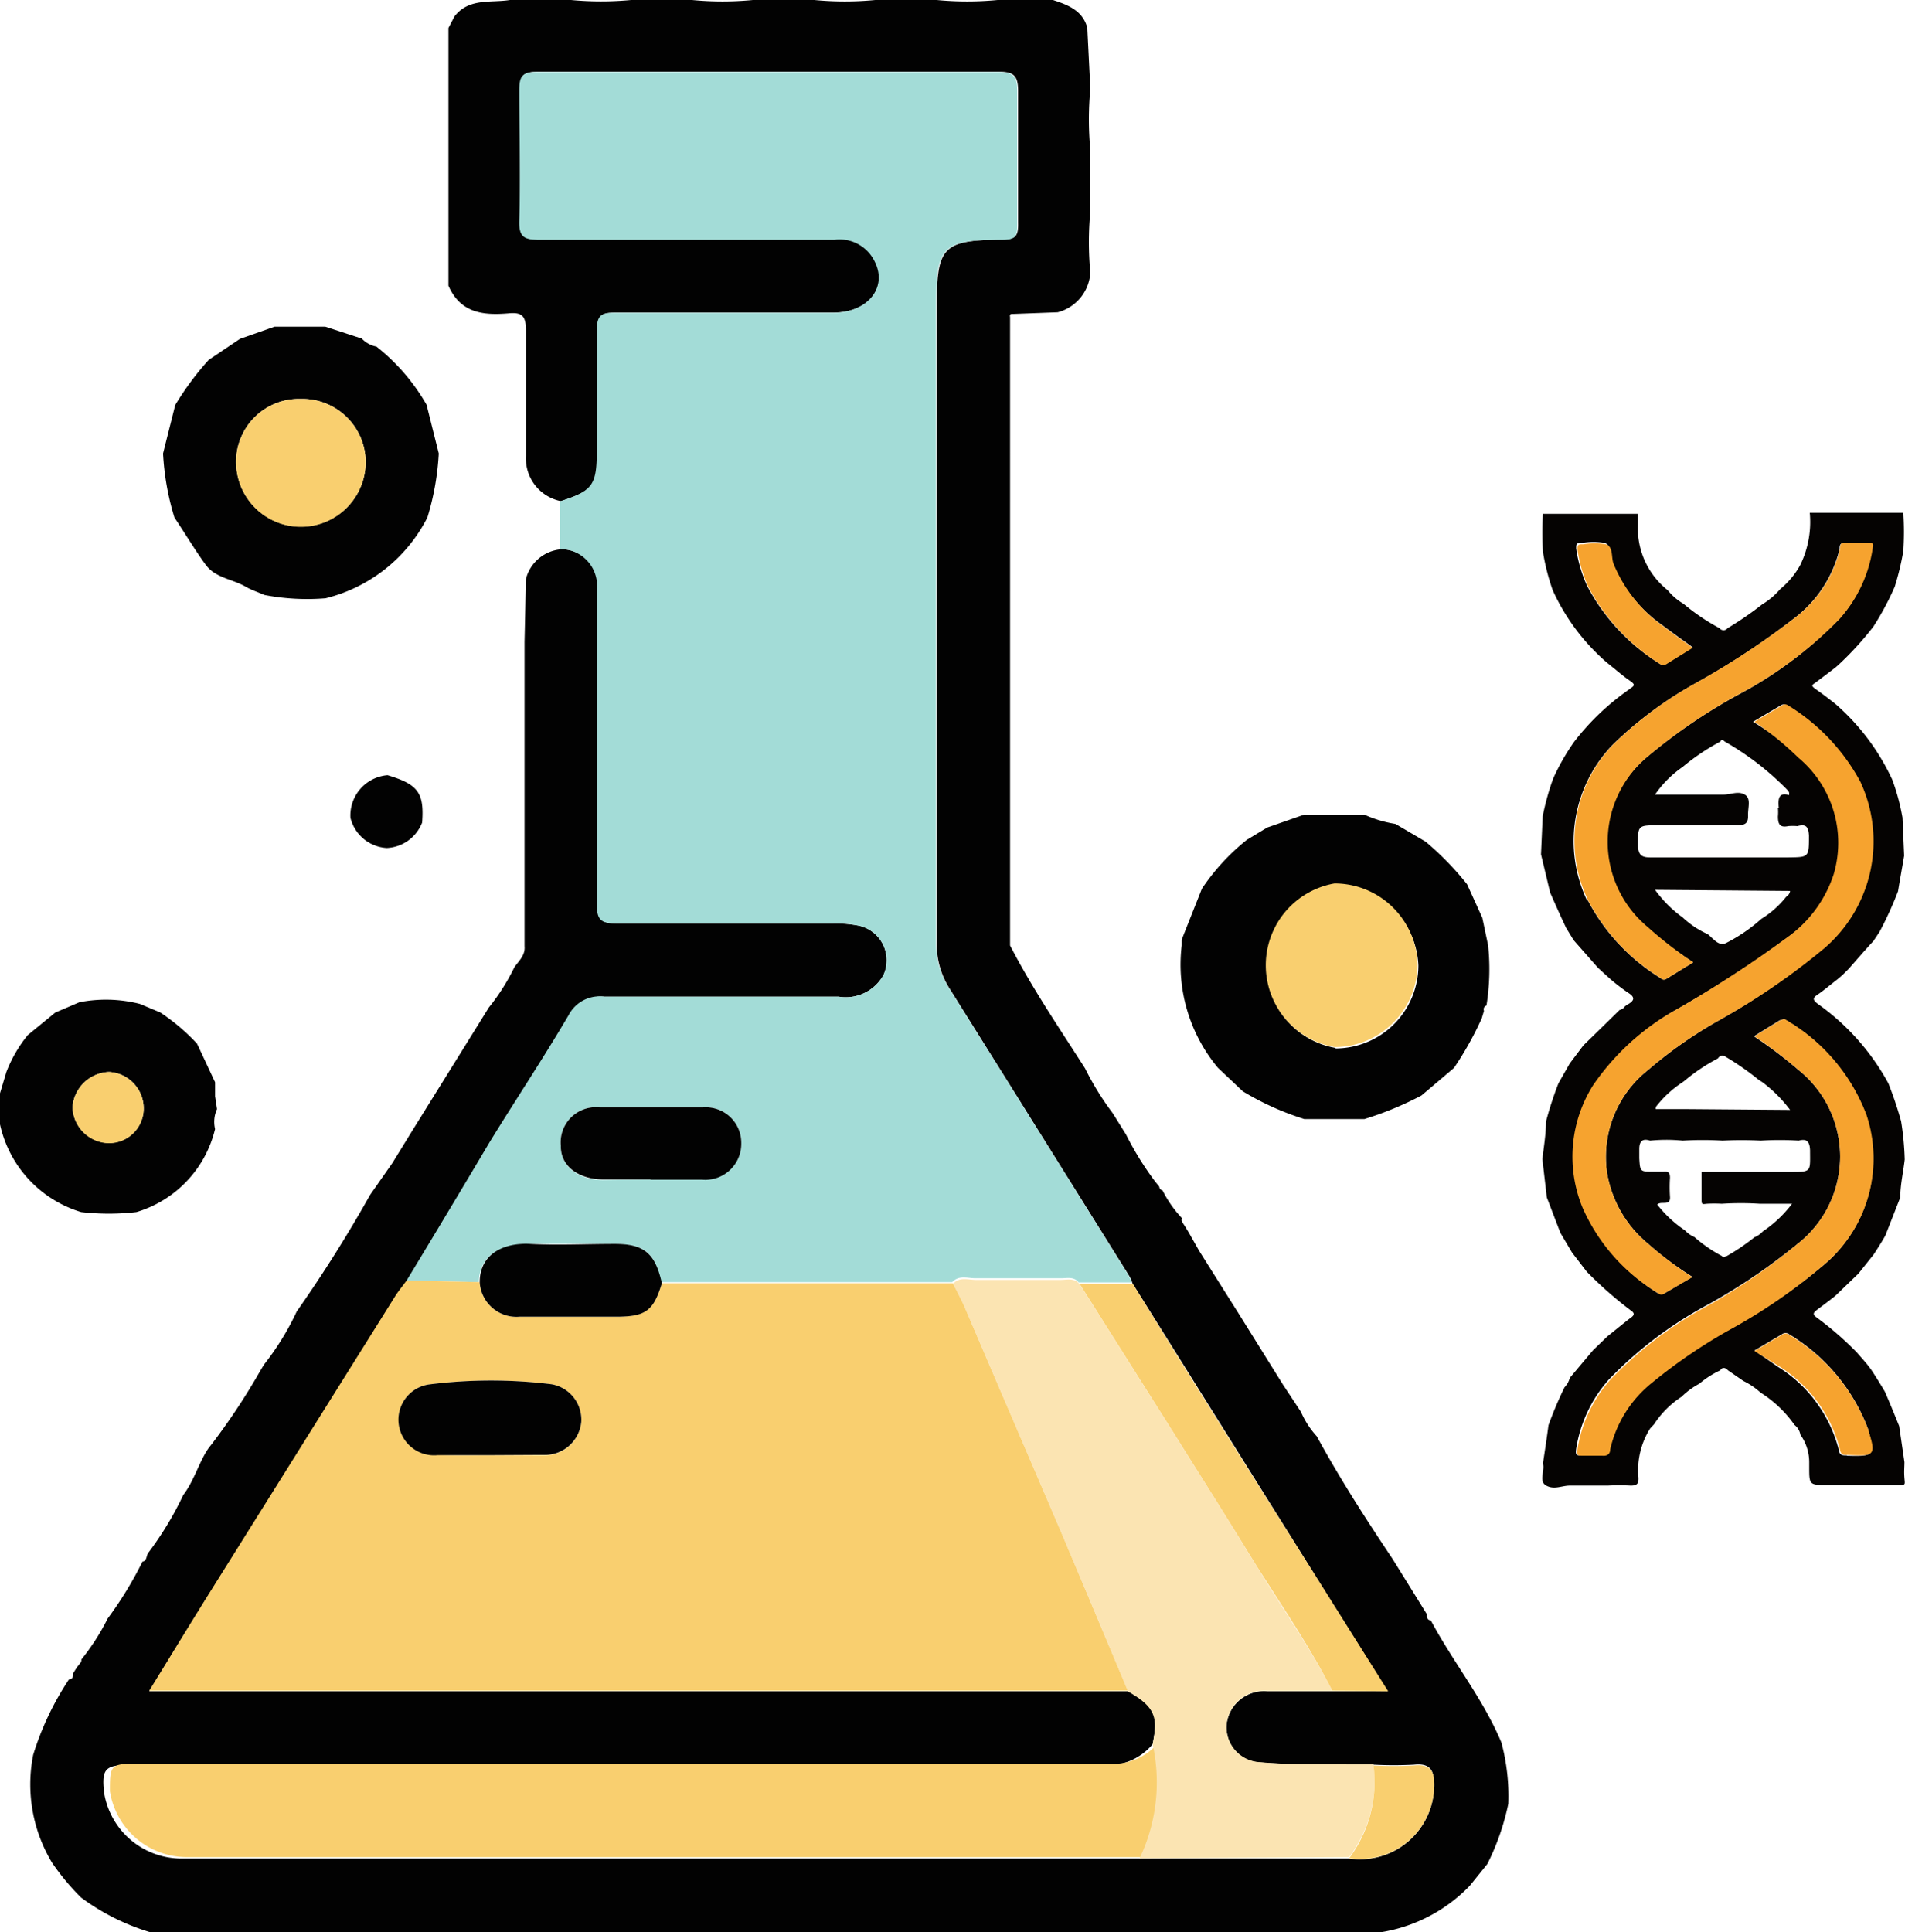
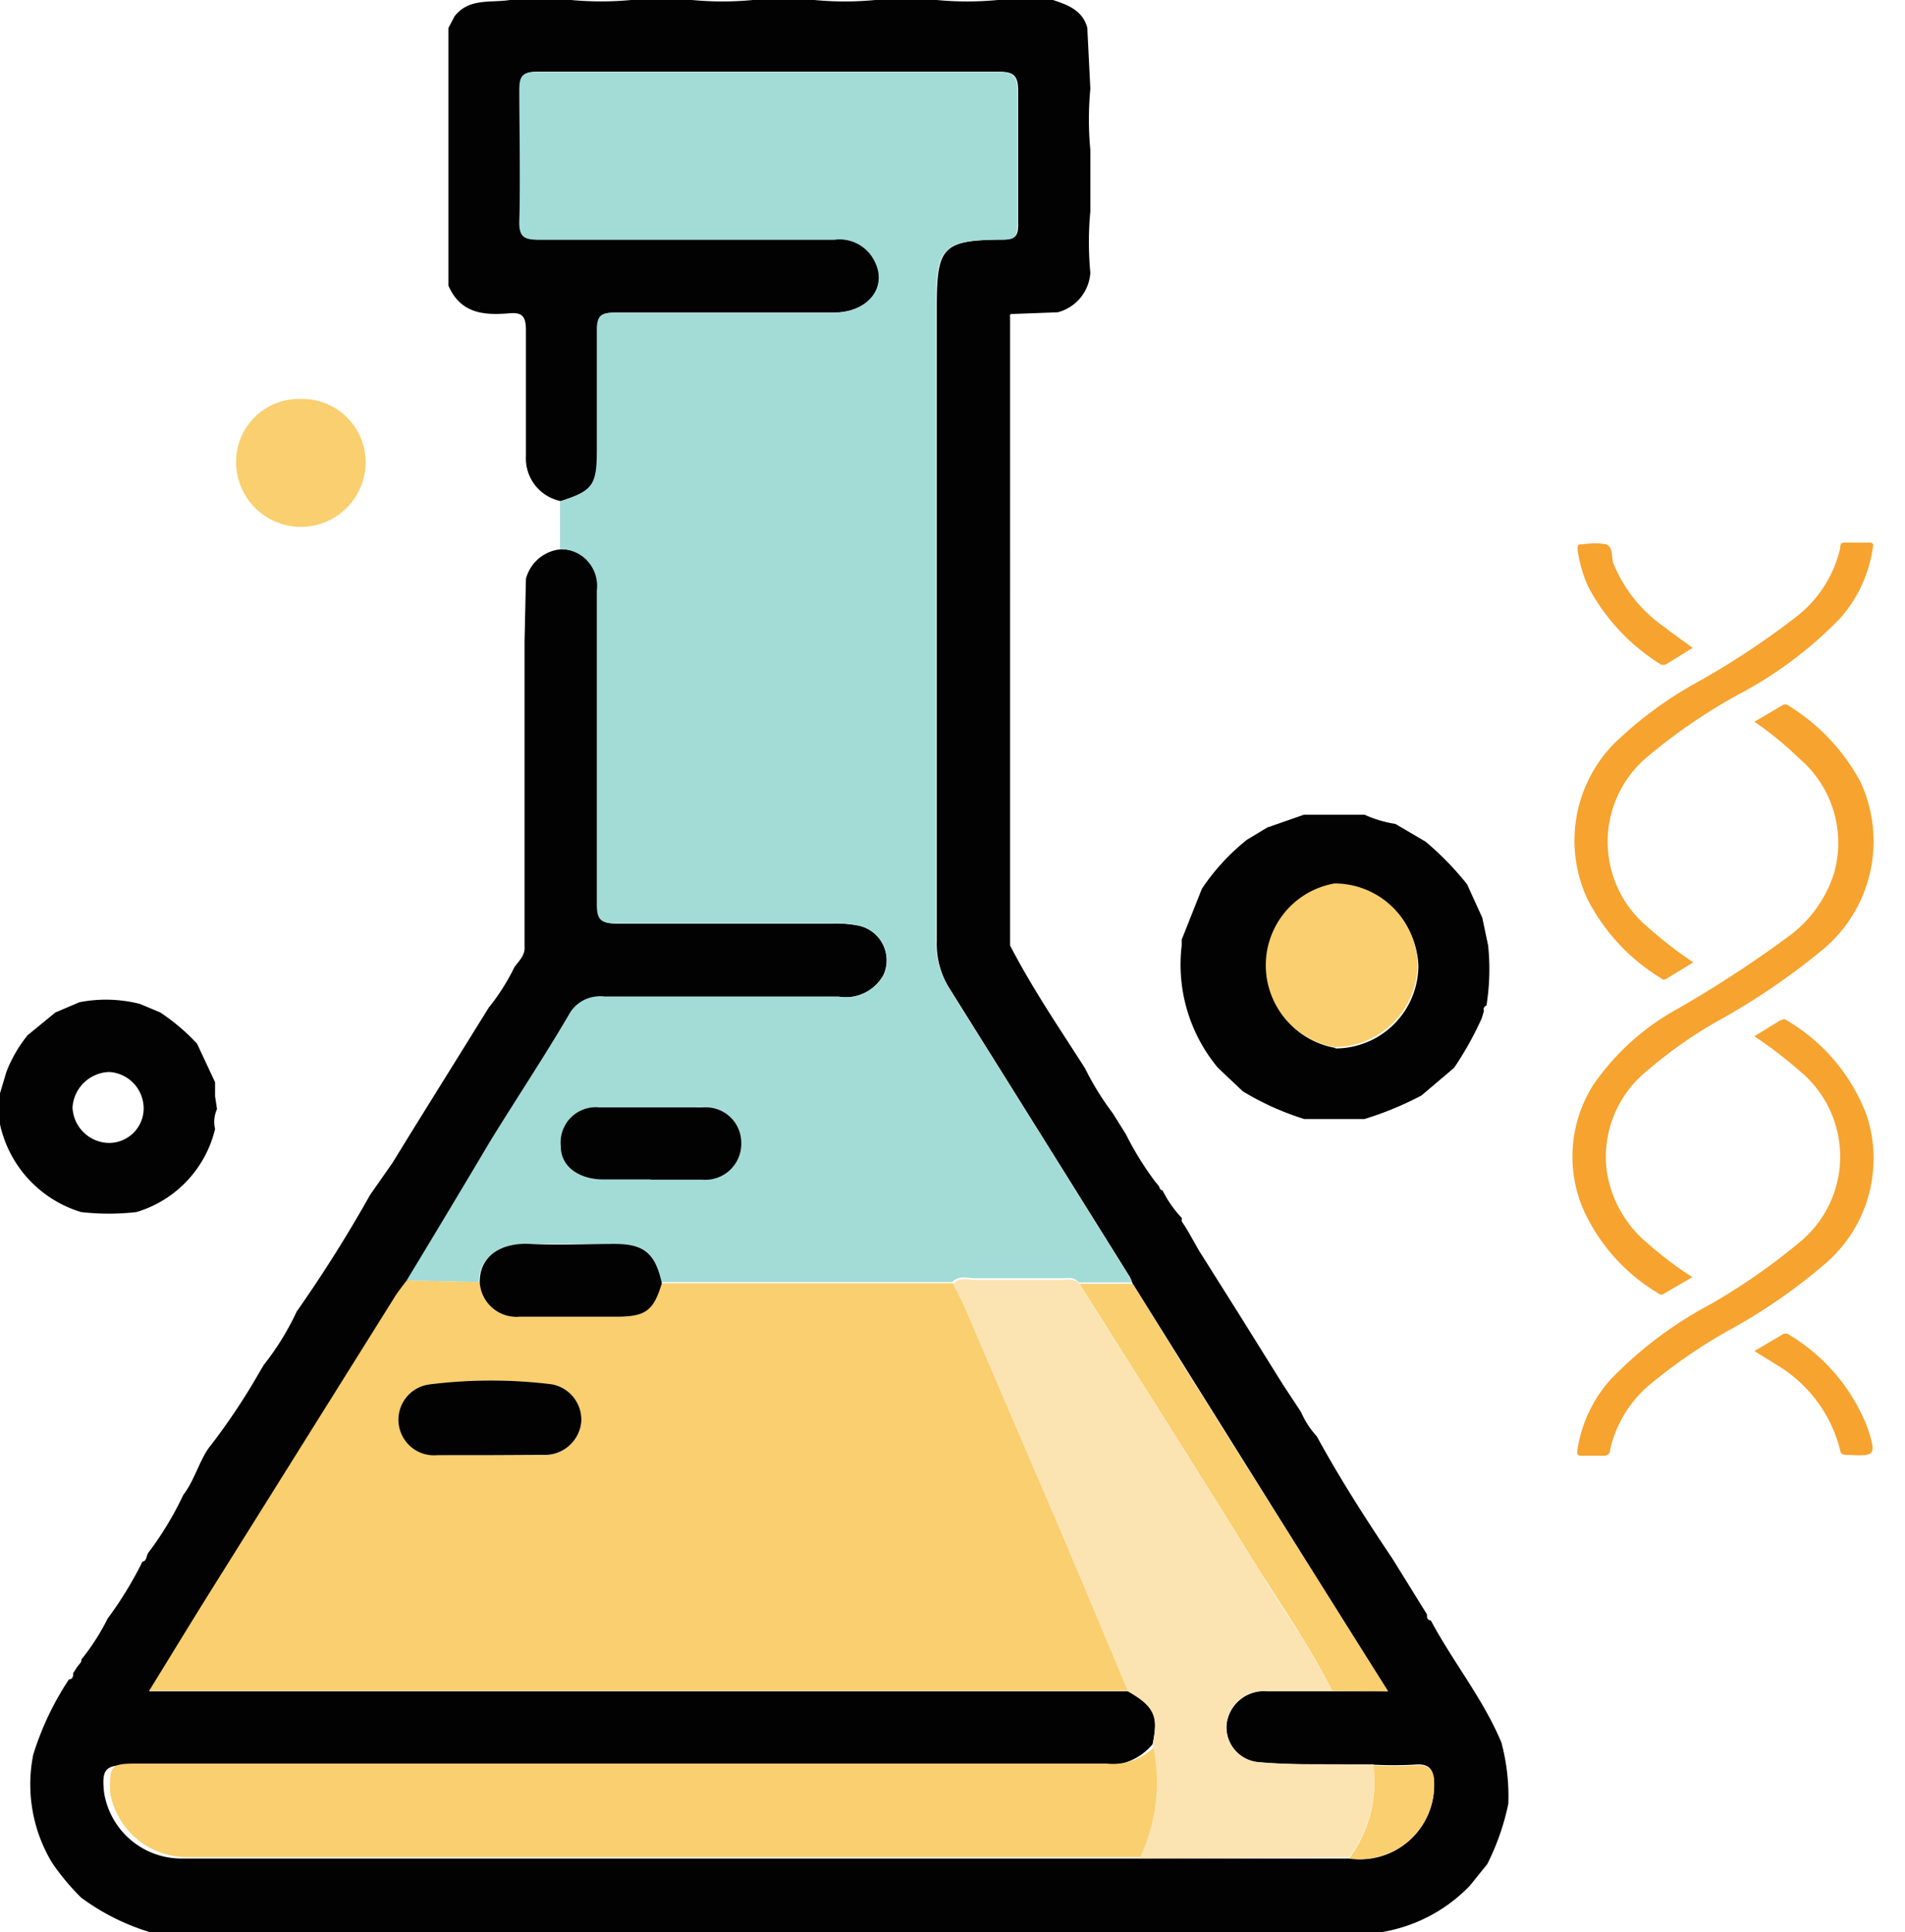
<svg xmlns="http://www.w3.org/2000/svg" viewBox="0 0 68.82 69.79">
  <defs>
    <style>.cls-1{fill:#020202;}.cls-2{fill:#a3dcd7;}.cls-3{fill:#f9cf6f;}.cls-4{fill:#fbe4b2;}.cls-5{fill:#050302;}.cls-6{fill:#f6a32f;}</style>
  </defs>
  <g id="Layer_2" data-name="Layer 2">
    <g id="Layer_1-2" data-name="Layer 1">
      <path class="cls-1" d="M49.9,69.79H5.42a8.1,8.1,0,0,1-2.49-1.25,8.46,8.46,0,0,1-1.05-1.26,5.48,5.48,0,0,1-.68-3.9,10.6,10.6,0,0,1,1.29-2.72c.13,0,.16-.11.15-.22l.14-.22h0l.11-.14a.17.17,0,0,0,.05-.14,8.12,8.12,0,0,0,.95-1.48A13.57,13.57,0,0,0,5.15,56.4c.14,0,.14-.19.19-.29A11.9,11.9,0,0,0,6.62,54c.43-.56.61-1.34,1-1.8a23.54,23.54,0,0,0,1.75-2.63l.16-.27a9.83,9.83,0,0,0,1.19-1.93,49.6,49.6,0,0,0,2.65-4.21L14.18,42l.72-1.17,2.76-4.44a7.56,7.56,0,0,0,.92-1.45c.16-.23.4-.43.37-.76v-11L19,20.91a1.43,1.43,0,0,1,1.28-1.07,1.33,1.33,0,0,1,1.33,1.5c0,3.78,0,7.56,0,11.33,0,.57.15.69.69.69,2.6,0,5.2,0,7.8,0a4.25,4.25,0,0,1,.95.08,1.28,1.28,0,0,1,.87,1.77A1.56,1.56,0,0,1,30.3,36c-2.82,0-5.64,0-8.46,0a1.26,1.26,0,0,0-1.26.73c-.93,1.54-1.91,3-2.85,4.58s-2,3.31-3,5c-.13.18-.27.35-.39.53L7.54,57.6c-.71,1.14-1.41,2.29-2.15,3.49H40.75c1,.56,1.1.86.89,1.91a2.12,2.12,0,0,1-1.87.75H4.67c-.88,0-1,.15-.91,1a2.83,2.83,0,0,0,2.76,2.38c10.35,0,20.7,0,31.05,0l3.6,0h7.57a2.68,2.68,0,0,0,3.07-2.62c0-.51-.09-.84-.73-.77a14.16,14.16,0,0,1-1.46,0l-.88,0c-1.07,0-2.15,0-3.21-.08a1.27,1.27,0,0,1-1.22-1.37,1.36,1.36,0,0,1,1.47-1.2l2.35,0h2L40.91,46.35a1.07,1.07,0,0,0-.12-.27Q37.55,40.89,34.3,35.7A3,3,0,0,1,33.84,34q0-11.44,0-22.89c0-2.21.2-2.43,2.4-2.46.49,0,.55-.18.54-.6,0-1.59,0-3.19,0-4.78,0-.59-.21-.68-.73-.68q-8.31,0-16.63,0c-.54,0-.64.17-.63.66,0,1.57,0,3.14,0,4.71,0,.6.18.69.71.69,3.56,0,7.12,0,10.67,0a1.41,1.41,0,0,1,1.45.77c.46,1-.26,1.86-1.5,1.87-2.62,0-5.25,0-7.87,0-.5,0-.67.09-.66.63,0,1.44,0,2.89,0,4.34,0,1.26-.15,1.46-1.33,1.84A1.57,1.57,0,0,1,19,16.48V14.27c0-.78,0-1.56,0-2.34,0-.54-.16-.66-.65-.61-.88.07-1.71,0-2.15-1l0-.51V3.08l0-2.07.22-.42c.52-.67,1.3-.48,2-.59h2.21A11.66,11.66,0,0,0,22.8,0H25a11.55,11.55,0,0,0,2.2,0h2.22a11.55,11.55,0,0,0,2.2,0h2.22a11.55,11.55,0,0,0,2.2,0h2c.55.18,1.07.38,1.24,1l.11,2.21a11.55,11.55,0,0,0,0,2.2V7.64a11.66,11.66,0,0,0,0,2.21,1.58,1.58,0,0,1-1.18,1.43l-1.6.06c-.1,0-.14,0-.12.12V34.15c.8,1.55,1.79,3,2.71,4.44a10.1,10.1,0,0,0,1,1.62l.48.77a11.09,11.09,0,0,0,1.06,1.71l.14.17A.15.15,0,0,0,42,43a4.1,4.1,0,0,0,.7,1,.17.17,0,0,0,0,.13l.1.15h0l.14.23.38.67,1.43,2.27L46.34,50,47,51a3.17,3.17,0,0,0,.57.88c.83,1.52,1.78,3,2.74,4.43l1.24,2c0,.11,0,.2.14.22.8,1.5,1.89,2.83,2.55,4.41a7.51,7.51,0,0,1,.25,2.21,8.81,8.81,0,0,1-.76,2.18h0l-.63.78A5.7,5.7,0,0,1,49.9,69.79Z" />
-       <path class="cls-2" d="M14.69,46.25q1.51-2.49,3-5c.94-1.53,1.92-3,2.85-4.58A1.26,1.26,0,0,1,21.84,36c2.82,0,5.64,0,8.46,0a1.56,1.56,0,0,0,1.61-.77A1.28,1.28,0,0,0,31,33.43a4.25,4.25,0,0,0-.95-.08c-2.6,0-5.2,0-7.8,0-.54,0-.69-.12-.69-.69,0-3.77,0-7.55,0-11.33a1.33,1.33,0,0,0-1.33-1.5l0-1.17,0-.55c1.18-.38,1.33-.58,1.33-1.84,0-1.45,0-2.9,0-4.34,0-.54.16-.64.66-.63,2.62,0,5.25,0,7.87,0,1.24,0,2-.91,1.5-1.87a1.41,1.41,0,0,0-1.45-.77c-3.55,0-7.11,0-10.67,0-.53,0-.73-.09-.71-.69.05-1.57,0-3.14,0-4.71,0-.49.09-.66.63-.66q8.31,0,16.63,0c.52,0,.74.09.73.68,0,1.59,0,3.19,0,4.78,0,.42,0,.6-.54.6-2.2,0-2.4.25-2.4,2.46q0,11.44,0,22.89a3,3,0,0,0,.46,1.66q3.26,5.19,6.49,10.38a1.66,1.66,0,0,1,.13.27l-1.92,0c-.18-.23-.45-.14-.68-.15-1,0-2,0-3.06,0-.28,0-.59-.12-.83.14l-10.52,0c-.24-1.08-.59-1.37-1.7-1.38s-2,0-3.06,0-1.8.43-1.82,1.38ZM23.5,42.6h0c.62,0,1.24,0,1.87,0a1.3,1.3,0,0,0,1.41-1.32A1.28,1.28,0,0,0,25.4,40c-1.25,0-2.5,0-3.74,0a1.27,1.27,0,0,0-1.4,1.41c0,.82.77,1.21,1.51,1.21Z" />
+       <path class="cls-2" d="M14.69,46.25q1.51-2.49,3-5c.94-1.53,1.92-3,2.85-4.58A1.26,1.26,0,0,1,21.84,36c2.82,0,5.64,0,8.46,0a1.56,1.56,0,0,0,1.61-.77A1.28,1.28,0,0,0,31,33.43a4.25,4.25,0,0,0-.95-.08c-2.6,0-5.2,0-7.8,0-.54,0-.69-.12-.69-.69,0-3.77,0-7.55,0-11.33a1.33,1.33,0,0,0-1.33-1.5l0-1.17,0-.55c1.18-.38,1.33-.58,1.33-1.84,0-1.45,0-2.9,0-4.34,0-.54.16-.64.66-.63,2.62,0,5.25,0,7.87,0,1.24,0,2-.91,1.5-1.87a1.41,1.41,0,0,0-1.45-.77c-3.55,0-7.11,0-10.67,0-.53,0-.73-.09-.71-.69.05-1.57,0-3.14,0-4.71,0-.49.09-.66.63-.66q8.31,0,16.63,0c.52,0,.74.09.73.68,0,1.59,0,3.19,0,4.78,0,.42,0,.6-.54.6-2.2,0-2.4.25-2.4,2.46q0,11.44,0,22.89a3,3,0,0,0,.46,1.66q3.26,5.19,6.49,10.38a1.66,1.66,0,0,1,.13.27l-1.92,0c-.18-.23-.45-.14-.68-.15-1,0-2,0-3.06,0-.28,0-.59-.12-.83.14l-10.52,0c-.24-1.08-.59-1.37-1.7-1.38s-2,0-3.06,0-1.8.43-1.82,1.38ZM23.5,42.6h0c.62,0,1.24,0,1.87,0a1.3,1.3,0,0,0,1.41-1.32A1.28,1.28,0,0,0,25.4,40a1.27,1.27,0,0,0-1.4,1.41c0,.82.77,1.21,1.51,1.21Z" />
      <path class="cls-3" d="M23.91,46.35l10.52,0c.14.28.29.56.42.85,1.16,2.72,2.33,5.43,3.49,8.14q1.21,2.87,2.41,5.73H5.39c.74-1.2,1.44-2.35,2.15-3.49L14.3,46.78c.12-.18.26-.35.39-.53l2.64.06a1.33,1.33,0,0,0,1.44,1.25h3.54C23.32,47.55,23.61,47.33,23.91,46.35Zm-6.19,6.21h1.9A1.32,1.32,0,0,0,21,51.35,1.3,1.3,0,0,0,19.93,50a17.83,17.83,0,0,0-4.38,0,1.28,1.28,0,0,0,.26,2.55C16.44,52.57,17.08,52.56,17.72,52.56Z" />
      <path class="cls-3" d="M41.33,67.08l-3.6,0q-15.52,0-31,0a2.82,2.82,0,0,1-2.76-2.38c0-.88,0-1,.91-1h35.1A2.14,2.14,0,0,0,41.8,63,6.4,6.4,0,0,1,41.33,67.08Z" />
      <path class="cls-4" d="M41.17,67.12A6.37,6.37,0,0,0,41.64,63c.21-1,.07-1.35-.89-1.91q-1.2-2.87-2.41-5.73c-1.16-2.71-2.33-5.42-3.49-8.14-.13-.29-.28-.57-.42-.85.24-.26.55-.14.83-.14,1,0,2,0,3.06,0,.23,0,.5-.08.68.15,2.15,3.42,4.33,6.83,6.45,10.28.9,1.47,1.9,2.88,2.68,4.42l-2.35,0a1.36,1.36,0,0,0-1.47,1.2,1.27,1.27,0,0,0,1.22,1.37c1.06.1,2.14.06,3.21.08l.88,0a4.62,4.62,0,0,1-.88,3.35Z" />
      <path class="cls-3" d="M48.13,61.07c-.78-1.54-1.78-3-2.68-4.42-2.12-3.45-4.3-6.86-6.45-10.28l1.92,0c3,4.88,6.11,9.75,9.23,14.72Z" />
      <path class="cls-3" d="M48.74,67.12a4.62,4.62,0,0,0,.88-3.35,14.16,14.16,0,0,0,1.46,0c.64-.07.75.26.73.77A2.68,2.68,0,0,1,48.74,67.12Z" />
      <path class="cls-1" d="M23.91,46.35c-.3,1-.59,1.2-1.6,1.21H18.77a1.33,1.33,0,0,1-1.44-1.25c0-1,.84-1.43,1.82-1.38s2,0,3.06,0S23.67,45.27,23.91,46.35Z" />
      <path class="cls-1" d="M23.5,42.6H21.77c-.74,0-1.52-.39-1.51-1.21A1.27,1.27,0,0,1,21.66,40c1.24,0,2.49,0,3.74,0a1.28,1.28,0,0,1,1.38,1.29,1.3,1.3,0,0,1-1.41,1.32c-.63,0-1.25,0-1.87,0Z" />
      <path class="cls-1" d="M17.72,52.56c-.64,0-1.28,0-1.91,0A1.28,1.28,0,0,1,15.55,50a17.83,17.83,0,0,1,4.38,0A1.3,1.3,0,0,1,21,51.35a1.32,1.32,0,0,1-1.39,1.2Z" />
      <path class="cls-1" d="M44,38.57a5.82,5.82,0,0,1-1.31-4.42v-.21l.73-1.84a7.84,7.84,0,0,1,1.63-1.77l.73-.44,1.32-.46h2.2a4.3,4.3,0,0,0,1.11.33l1.09.64A10.83,10.83,0,0,1,53,31.94l.55,1.21.21,1a8.29,8.29,0,0,1-.06,2.17h0a.14.14,0,0,0-.09.19l-.08.27a12,12,0,0,1-1,1.79l-1.18,1a11.91,11.91,0,0,1-2.06.85H47.12a10.07,10.07,0,0,1-2.22-1Zm4.24-.7a3,3,0,0,0,3-3,3.07,3.07,0,0,0-3-2.93,3,3,0,0,0,0,5.91Z" />
-       <path class="cls-1" d="M13.6,12.52a7.27,7.27,0,0,1,1.81,2.1l.44,1.76a9.58,9.58,0,0,1-.41,2.31,5.64,5.64,0,0,1-3.68,2.92,8.19,8.19,0,0,1-2.21-.12c-.22-.1-.45-.17-.66-.29-.47-.28-1.1-.32-1.45-.79s-.76-1.15-1.14-1.72a9.58,9.58,0,0,1-.41-2.31l.44-1.75A10.54,10.54,0,0,1,7.54,13l1.13-.76,1.25-.44h1.83l1.32.43A1,1,0,0,0,13.6,12.52Zm-2.74,1.89a2.27,2.27,0,0,0-2.33,2.27,2.34,2.34,0,0,0,4.68,0A2.29,2.29,0,0,0,10.86,14.41Z" />
      <path class="cls-3" d="M48.21,37.82a3,3,0,0,1,0-5.91,3,3,0,0,1,3,2.92A3,3,0,0,1,48.21,37.82Z" />
      <path class="cls-3" d="M10.86,14.41a2.29,2.29,0,0,1,2.35,2.28,2.34,2.34,0,0,1-4.68,0A2.27,2.27,0,0,1,10.86,14.41Z" />
      <path class="cls-1" d="M7.77,39.09l0,.51.07.46a1.11,1.11,0,0,0-.07.72,4.14,4.14,0,0,1-2.84,3,8.7,8.7,0,0,1-2,0A4.26,4.26,0,0,1,0,40.61V39.49H0l.23-.77A4.89,4.89,0,0,1,1,37.39l1-.82.87-.37a5,5,0,0,1,2.18.06l.74.31A7.3,7.3,0,0,1,7.12,37.7Zm-3.83-.37A1.37,1.37,0,0,0,2.62,40a1.34,1.34,0,0,0,1.24,1.28,1.25,1.25,0,0,0,1.33-1.23A1.32,1.32,0,0,0,3.94,38.72Z" />
-       <path class="cls-1" d="M15.25,29.71a1.44,1.44,0,0,1-1.28.92,1.44,1.44,0,0,1-1.31-1.09A1.46,1.46,0,0,1,14,28C15.1,28.33,15.33,28.63,15.25,29.71Z" />
-       <path class="cls-3" d="M3.94,38.72a1.32,1.32,0,0,1,1.25,1.34,1.25,1.25,0,0,1-1.33,1.23A1.34,1.34,0,0,1,2.62,40,1.37,1.37,0,0,1,3.94,38.72Z" />
-       <path class="cls-5" d="M68.61,51.51c-.17-.42-.34-.84-.52-1.25-.15-.25-.3-.5-.46-.74s-.36-.45-.55-.67a11.59,11.59,0,0,0-1.45-1.26c-.15-.11-.13-.17,0-.27s.46-.34.68-.52l.83-.8.55-.69c.15-.23.29-.45.42-.68l.54-1.38c0-.46.11-.92.16-1.37a10.41,10.41,0,0,0-.13-1.38,13.77,13.77,0,0,0-.46-1.37,8.47,8.47,0,0,0-2.55-2.87c-.2-.15-.18-.22,0-.34s.43-.33.65-.5.32-.28.47-.43c.3-.34.6-.69.89-1l.22-.33a13,13,0,0,0,.67-1.47c.07-.43.15-.86.22-1.28l-.06-1.38a7.91,7.91,0,0,0-.37-1.37,8.18,8.18,0,0,0-2.06-2.74c-.23-.18-.45-.35-.68-.51s-.16-.16,0-.28.47-.35.7-.53l.08-.07a11.31,11.31,0,0,0,1.28-1.4,10,10,0,0,0,.77-1.44,9.68,9.68,0,0,0,.31-1.29,10.6,10.6,0,0,0,0-1.38H65.38a3.55,3.55,0,0,1-.35,1.9,3,3,0,0,1-.72.86,2.64,2.64,0,0,1-.65.55,12,12,0,0,1-1.25.86.18.18,0,0,1-.29,0,7.61,7.61,0,0,1-1.3-.88,2.06,2.06,0,0,1-.57-.49,2.85,2.85,0,0,1-1.08-2.32v-.44H55.74a10.4,10.4,0,0,0,0,1.37,8,8,0,0,0,.35,1.38A7.61,7.61,0,0,0,58,23.89l.17.14c.23.18.45.38.7.55s.15.19,0,.31a9,9,0,0,0-2,1.9,8,8,0,0,0-.76,1.33,9.27,9.27,0,0,0-.38,1.37l-.06,1.37L56,32.24c.19.43.38.86.58,1.28l.27.44.88,1,.44.4a7.51,7.51,0,0,0,.65.5c.26.16.22.28,0,.41l-.11.07a.32.32,0,0,1-.2.14L57.2,37.76l-.49.65-.41.72a13.08,13.08,0,0,0-.45,1.38c0,.46-.08.91-.13,1.36l.16,1.38.49,1.28.42.71.53.69a14.09,14.09,0,0,0,1.59,1.4c.15.1.14.17,0,.27s-.55.44-.83.66l-.53.51-.84,1a.77.77,0,0,1-.19.34,13.71,13.71,0,0,0-.58,1.37c-.06.46-.13.92-.2,1.38.08.27-.17.64.12.8s.56,0,.85,0h1.37a7.66,7.66,0,0,1,.83,0c.22,0,.29-.06.28-.29a2.83,2.83,0,0,1,.42-1.77l.14-.15a3.42,3.42,0,0,1,1-1,2.71,2.71,0,0,1,.64-.47,3.3,3.3,0,0,1,.75-.48c.08-.12.17-.12.29,0l.55.38a2.61,2.61,0,0,1,.62.42,4.29,4.29,0,0,1,1.23,1.17.56.56,0,0,1,.21.35,1.72,1.72,0,0,1,.32,1l0,.17c0,.65,0,.65.69.65l.27,0h1.38c.29,0,.57,0,.86,0s.26,0,.24-.25,0-.39,0-.58ZM57.33,21.15a4.9,4.9,0,0,1-.39-1.34c0-.14,0-.2.15-.2h.07a2.43,2.43,0,0,1,.81,0c.27.1.18.46.27.69a5.14,5.14,0,0,0,1.84,2.3c.34.26.7.51,1.07.78l-.92.57A.24.24,0,0,1,60,24,7.34,7.34,0,0,1,57.33,21.15Zm0,11.37a5,5,0,0,1,.94-5.63,14,14,0,0,1,3-2.22,27.54,27.54,0,0,0,3.55-2.34,4.45,4.45,0,0,0,1.64-2.51c0-.08,0-.2.13-.2q.47,0,.93,0c.17,0,.11.13.1.23a4.88,4.88,0,0,1-1.18,2.51,14.53,14.53,0,0,1-3.64,2.73,20.16,20.16,0,0,0-3.31,2.26,4,4,0,0,0,0,6.15,14.71,14.71,0,0,0,1.68,1.26l-.93.57c-.08.05-.15.09-.25,0A7.24,7.24,0,0,1,57.36,32.52Zm6.9-3.34a1.61,1.61,0,0,1,0,.31c0,.29.08.41.37.35a1.83,1.83,0,0,1,.33,0c.3-.08.4,0,.42.34,0,.79,0,.78-.74.79-1.67,0-3.35,0-5,0-.34,0-.42-.12-.44-.43,0-.72,0-.73.7-.73l1,0H62.2a2.54,2.54,0,0,1,.55,0c.3,0,.41-.08.4-.36s.12-.61-.12-.75-.5,0-.76,0l-.06,0-.17,0H59.79a3.89,3.89,0,0,1,1-1,7.82,7.82,0,0,1,1.37-.92c0-.07.09-.06.14,0a10.33,10.33,0,0,1,2.23,1.71c.05.06.13.1.1.23C64.25,28.6,64.23,28.87,64.26,29.18Zm.44,3a.29.29,0,0,1-.14.21,3.45,3.45,0,0,1-.9.8,5.91,5.91,0,0,1-1.25.86c-.29.16-.48-.15-.69-.31a3.22,3.22,0,0,1-.9-.6,4.39,4.39,0,0,1-1-1ZM57.22,43.59a4.87,4.87,0,0,1,.39-4.42,8.83,8.83,0,0,1,3-2.73,40.82,40.82,0,0,0,4-2.6,4.53,4.53,0,0,0,1.69-2.28,4,4,0,0,0-1.27-4.22,11.23,11.23,0,0,0-1.7-1.27l1-.59a.19.19,0,0,1,.22,0,7.24,7.24,0,0,1,2.61,2.77,5.08,5.08,0,0,1-1.29,6A24.73,24.73,0,0,1,62,36.91a16,16,0,0,0-2.49,1.76,4,4,0,0,0-1.46,3.66,4.22,4.22,0,0,0,1.46,2.57,12.14,12.14,0,0,0,1.63,1.22l-1,.59c-.1.07-.17,0-.25,0A6.94,6.94,0,0,1,57.22,43.59Zm4.44-.11a4.87,4.87,0,0,1,.54,0,10.59,10.59,0,0,1,1.38,0h1.16a4.4,4.4,0,0,1-1.06,1,.81.81,0,0,1-.3.21,7.76,7.76,0,0,1-1,.68c-.06,0-.12.08-.17,0a5.15,5.15,0,0,1-1-.69,1,1,0,0,1-.34-.24,4.36,4.36,0,0,1-1-.93c.13-.15.49.08.46-.29a5.15,5.15,0,0,1,0-.68c0-.18-.06-.24-.24-.22h-.37c-.47,0-.47,0-.5-.48,0-.11,0-.22,0-.34,0-.28.12-.39.39-.3a5.82,5.82,0,0,1,1.18,0,11.53,11.53,0,0,1,1.44,0,12.71,12.71,0,0,1,1.38,0,10.44,10.44,0,0,1,1.37,0c.31-.09.4.06.41.35,0,.78.07.78-.72.78h-3.2c0,.3,0,.61,0,.9S61.47,43.5,61.66,43.48Zm-.83-3.42h-.9s-.09,0-.11,0,0-.06,0-.08a3.94,3.94,0,0,1,.89-.84l.13-.09a6.68,6.68,0,0,1,1.22-.82c.08-.11.16-.14.28-.06a9.75,9.75,0,0,1,1.19.83l.14.09a5,5,0,0,1,1,1Zm1.54,8a19.23,19.23,0,0,0-2.72,1.86,4.31,4.31,0,0,0-1.53,2.42c0,.17-.1.25-.3.23h-.68c-.19,0-.23,0-.2-.24a4.89,4.89,0,0,1,1.19-2.51,14.42,14.42,0,0,1,3.63-2.73A22,22,0,0,0,65,44.88a4,4,0,0,0,0-6.21,16,16,0,0,0-1.64-1.24l.94-.58c.07,0,.14-.08.22,0a6.68,6.68,0,0,1,2.89,3.42A5,5,0,0,1,66,45.59,20.05,20.05,0,0,1,62.37,48.07Zm4.35,4.51c-.16,0-.26,0-.29-.2a5,5,0,0,0-2.2-3l-.85-.59,1-.59a.21.21,0,0,1,.25,0,6.8,6.8,0,0,1,2.85,3.41C67.74,52.58,67.72,52.61,66.72,52.58Z" />
      <path class="cls-6" d="M63.38,26.07l1-.59a.18.18,0,0,1,.22,0,7.28,7.28,0,0,1,2.61,2.76,5.09,5.09,0,0,1-1.29,6A24.73,24.73,0,0,1,62,36.91a16,16,0,0,0-2.49,1.76,4,4,0,0,0-1.46,3.66,4.22,4.22,0,0,0,1.46,2.57,13.11,13.11,0,0,0,1.63,1.23l-1,.58a.17.17,0,0,1-.24,0,6.77,6.77,0,0,1-2.73-3.09,4.84,4.84,0,0,1,.38-4.42,8.83,8.83,0,0,1,3-2.73,42,42,0,0,0,4-2.6,4.53,4.53,0,0,0,1.69-2.28,4,4,0,0,0-1.27-4.22A11.65,11.65,0,0,0,63.38,26.07Z" />
      <path class="cls-6" d="M63.38,37.43l.94-.58c.07,0,.13-.08.22,0a6.72,6.72,0,0,1,2.89,3.42A5,5,0,0,1,66,45.59a20.05,20.05,0,0,1-3.58,2.48,19.23,19.23,0,0,0-2.72,1.86,4.31,4.31,0,0,0-1.53,2.42c0,.17-.11.25-.29.23h-.69c-.19,0-.23,0-.2-.24a4.93,4.93,0,0,1,1.19-2.51,14.42,14.42,0,0,1,3.63-2.73A22.57,22.57,0,0,0,65,44.88a4,4,0,0,0,0-6.21A16,16,0,0,0,63.38,37.43Z" />
      <path class="cls-6" d="M61.17,34.76l-.93.57c-.08.05-.15.09-.24,0a7.19,7.19,0,0,1-2.64-2.83,5,5,0,0,1,.94-5.63,14,14,0,0,1,3-2.22,28.62,28.62,0,0,0,3.55-2.34,4.39,4.39,0,0,0,1.63-2.51c0-.08,0-.2.14-.2q.47,0,.93,0c.17,0,.11.13.1.23a4.88,4.88,0,0,1-1.18,2.51,14.53,14.53,0,0,1-3.64,2.73,20.16,20.16,0,0,0-3.31,2.26,4,4,0,0,0,0,6.15A14.71,14.71,0,0,0,61.17,34.76Z" />
      <path class="cls-6" d="M63.38,48.8l1-.59a.2.2,0,0,1,.25,0,6.74,6.74,0,0,1,2.85,3.4c.3.94.28,1-.72.94-.16,0-.26,0-.29-.2a5,5,0,0,0-2.2-3Z" />
      <path class="cls-6" d="M61.15,23.4l-.92.57A.24.24,0,0,1,60,24a7.34,7.34,0,0,1-2.62-2.8,4.87,4.87,0,0,1-.39-1.35c0-.13,0-.19.15-.19h.06a2.48,2.48,0,0,1,.82,0c.27.1.18.46.27.7a5.17,5.17,0,0,0,1.84,2.29C60.42,22.88,60.78,23.13,61.15,23.4Z" />
    </g>
  </g>
</svg>